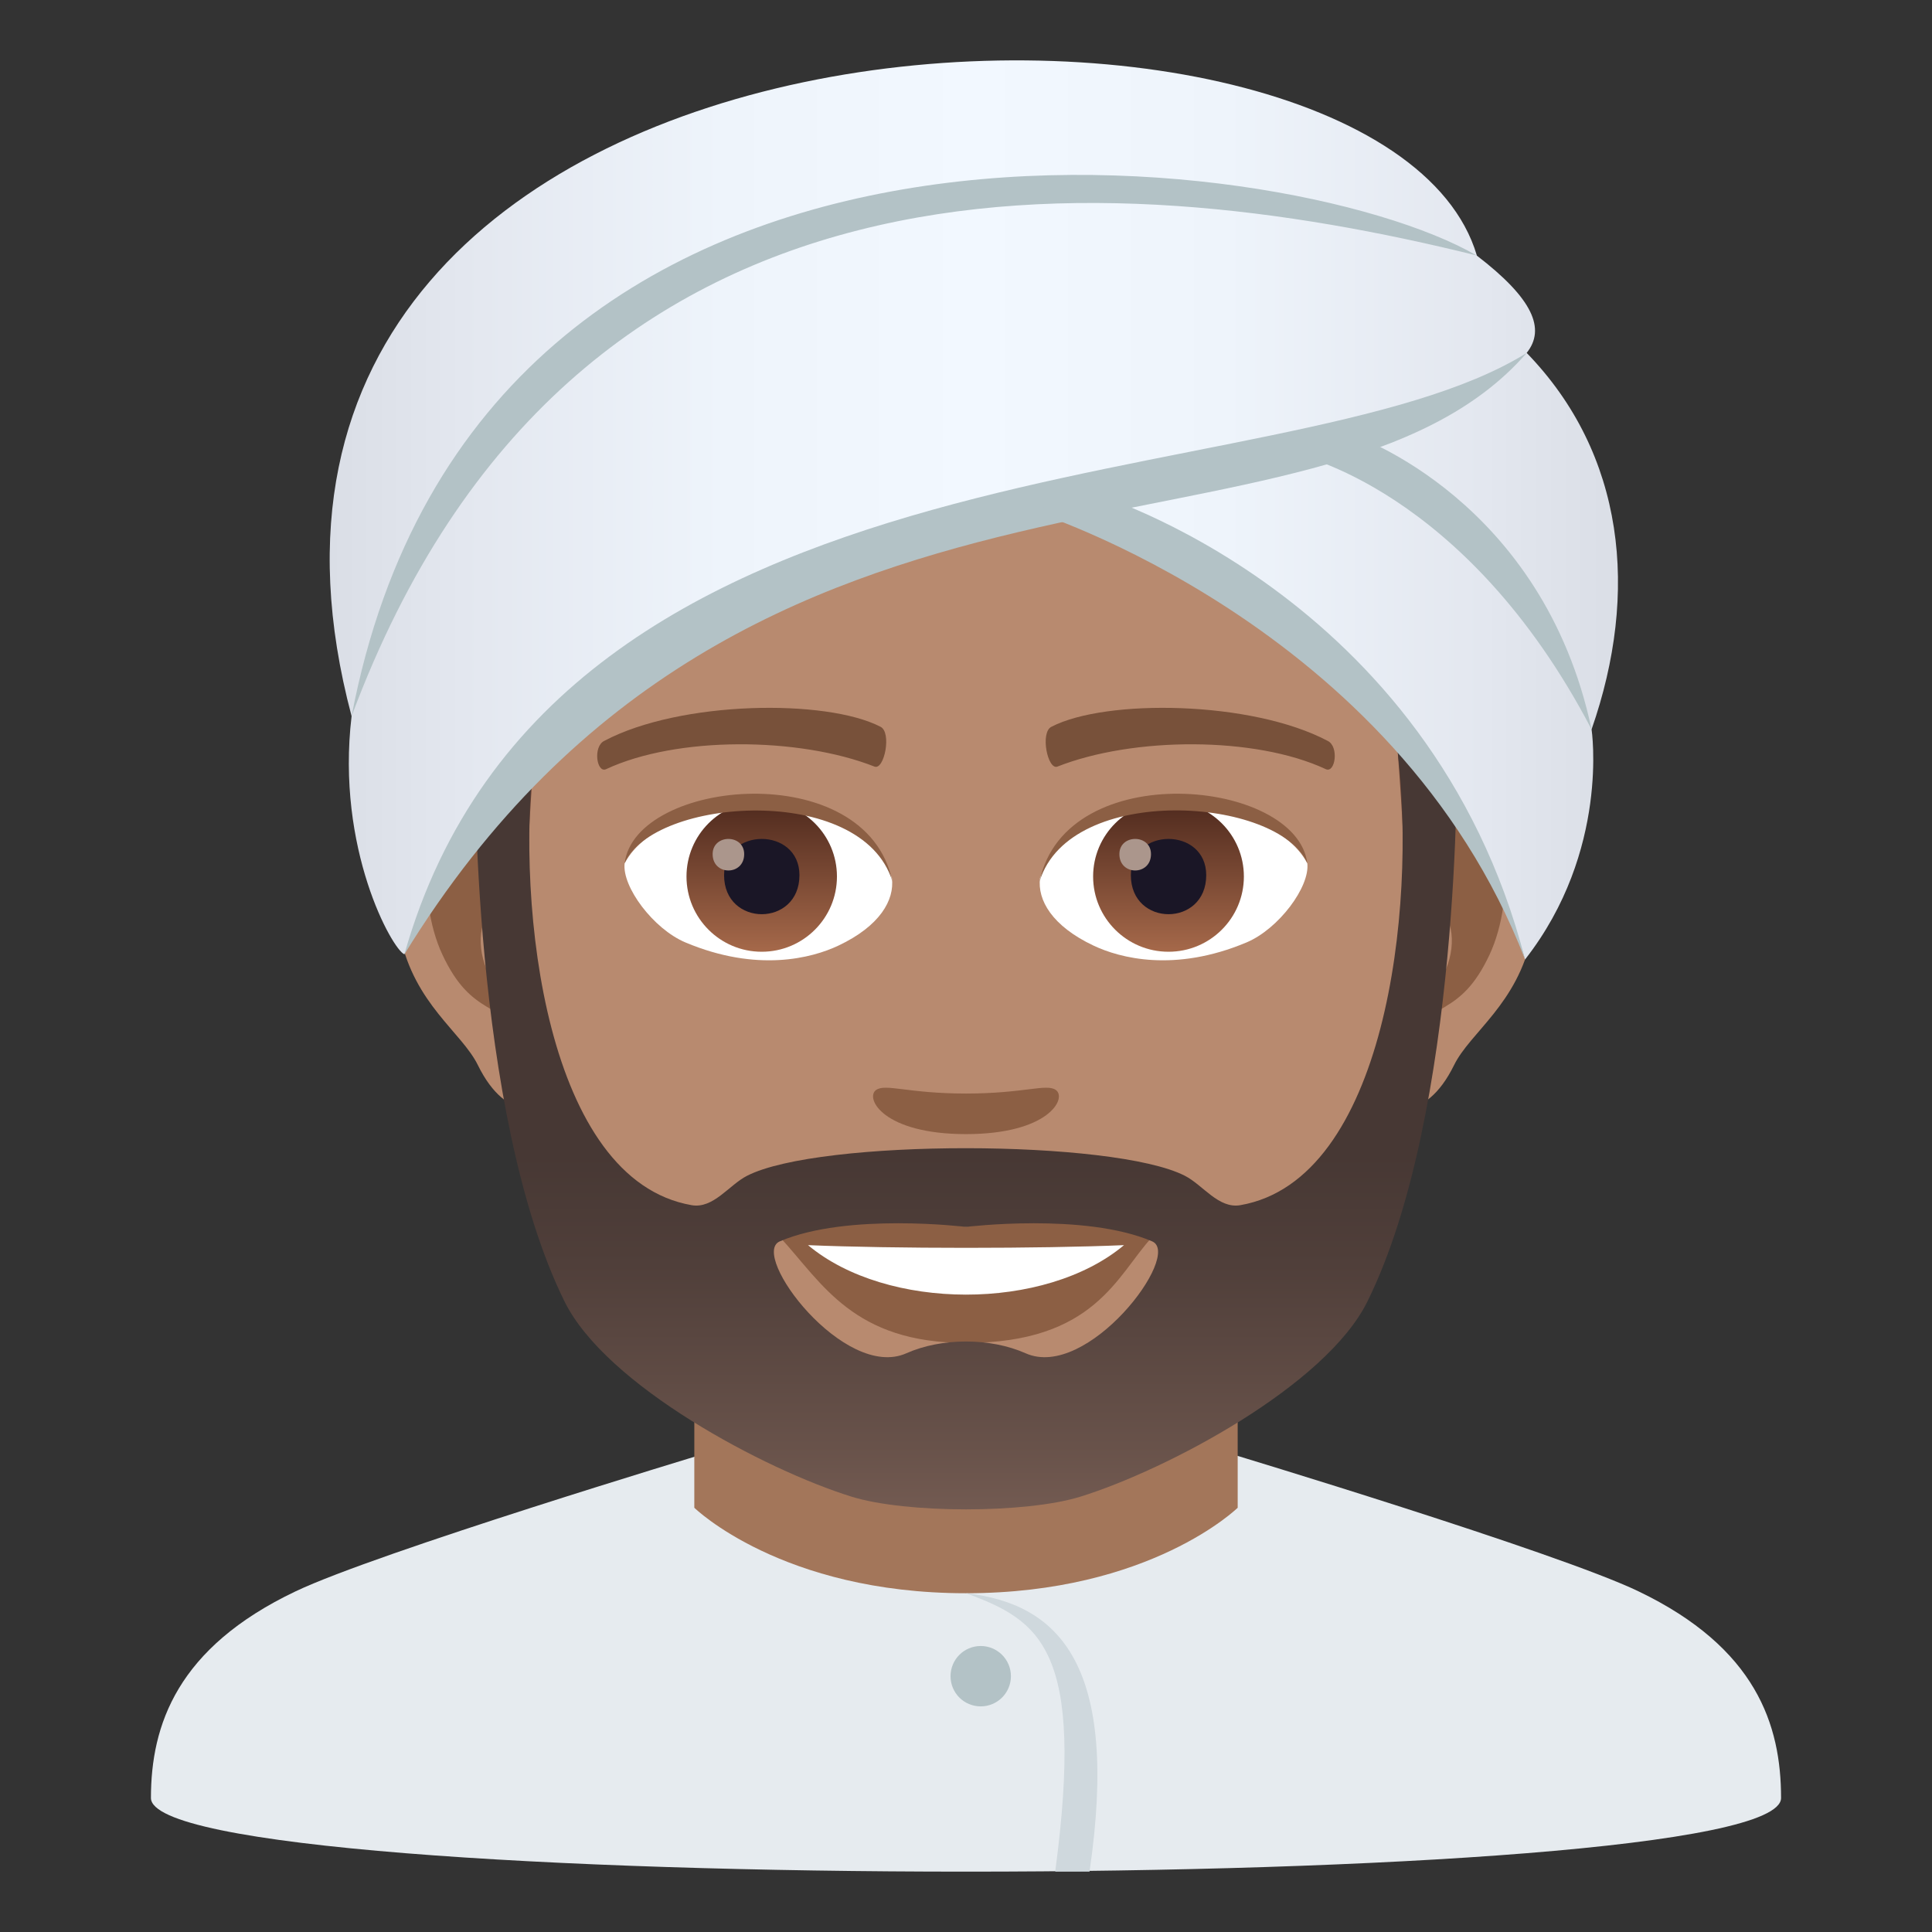
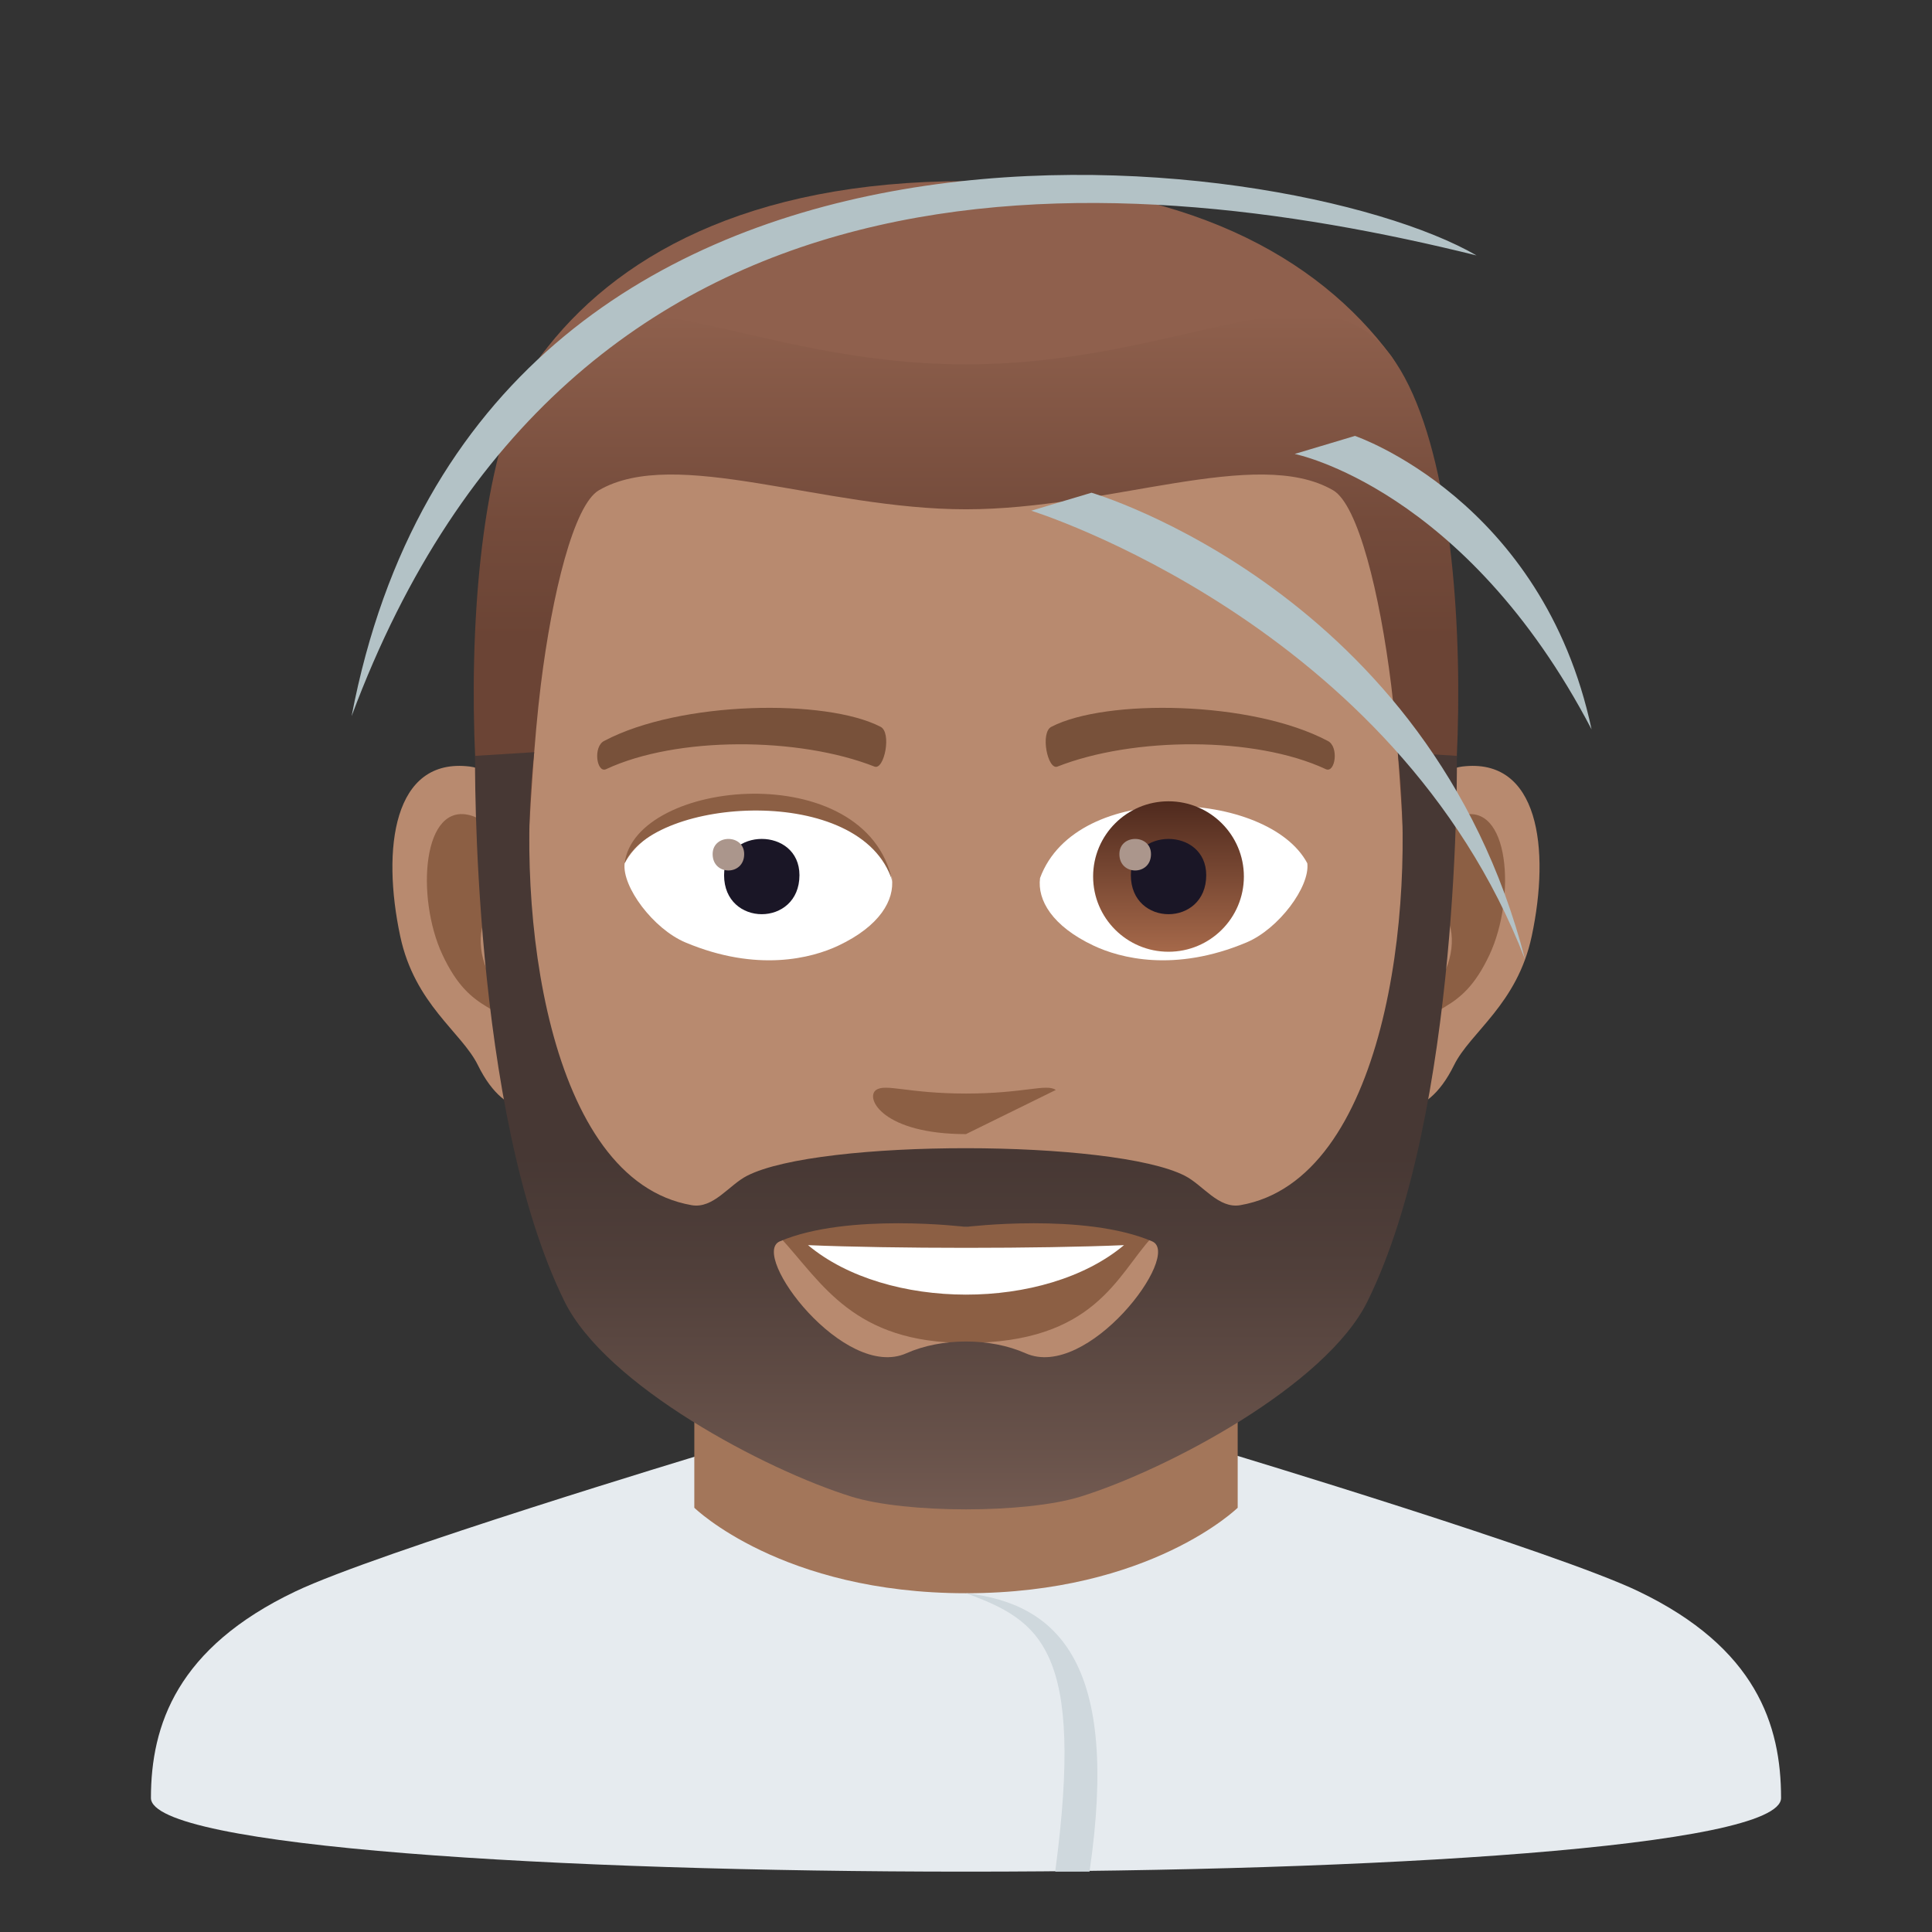
<svg xmlns="http://www.w3.org/2000/svg" xmlns:ns1="http://ns.adobe.com/AdobeSVGViewerExtensions/3.0/" version="1.1" id="Layer_1" x="0px" y="0px" width="64px" height="64px" viewBox="0 0 64 64" enable-background="new 0 0 64 64" xml:space="preserve">
  <rect x="0" y="0" width="64" height="64" fill="#333333" stroke="none" />
  <path fill="#E6EBEF" d="M9.786,52.718c2.702-1.289,13.492-4.544,13.492-4.544L40.7,48.138c0,0,10.89,3.283,13.575,4.576  C58.18,54.587,59,57.144,59,59.56c0,3.254-54,3.254-54,0C5,57.14,5.871,54.583,9.786,52.718z" />
  <path fill="#A3765A" d="M23,49.946c0,0,2.888,2.832,9,2.832s9-2.832,9-2.832v-8.035H23V49.946z" />
  <path fill="#CFD8DD" d="M32,52.778c2.471,0.908,3.938,1.859,2.955,9.221h1.137C37.094,55.169,35.096,53.124,32,52.778z" />
-   <path fill="#B3C2C6" d="M32.488,54.526c0.551,0,1,0.447,1,1s-0.449,1-1,1c-0.555,0-1-0.447-1-1S31.934,54.526,32.488,54.526" />
  <path id="Path_1727_" fill="#B88A6F" d="M48.441,25.392c-2.546,0.309-4.384,8.816-2.783,11.061c0.225,0.314,1.536,0.814,2.509-1.168  c0.539-1.096,2.093-2.012,2.574-4.276C51.358,28.108,50.974,25.085,48.441,25.392z" />
  <path id="Path_1726_" fill="#B88A6F" d="M15.559,25.392c2.545,0.309,4.383,8.816,2.781,11.061c-0.225,0.314-1.536,0.814-2.509-1.168  c-0.539-1.096-2.093-2.012-2.574-4.276C12.64,28.108,13.026,25.085,15.559,25.392z" />
  <path id="Path_1725_" fill="#8C5F44" d="M48.371,27.023c-0.663,0.208-1.387,1.219-1.78,2.897c2.32-0.498,1.74,3.361-0.277,3.434  c0.019,0.389,0.045,0.789,0.093,1.207c0.972-1.408,1.959-0.842,2.938-2.94C50.226,29.731,50.016,26.508,48.371,27.023z" />
  <path id="Path_1724_" fill="#8C5F44" d="M17.408,29.915c-0.395-1.674-1.116-2.685-1.78-2.892c-1.645-0.517-1.855,2.708-0.974,4.598  c0.979,2.098,1.966,1.532,2.938,2.94c0.049-0.42,0.075-0.82,0.092-1.209C15.688,33.259,15.116,29.445,17.408,29.915z" />
  <path id="Path_1723_" fill="#B88A6F" d="M31.999,9.034c-11.027,0-16.341,8.02-15.677,19.172c0.134,2.242,1.581,9.561,2.947,12.186  c1.399,2.688,6.074,6.828,8.938,7.686c1.811,0.541,5.773,0.541,7.582,0c2.864-0.857,7.542-4.998,8.938-7.686  c1.369-2.625,2.815-9.942,2.947-12.186C48.342,17.054,43.029,9.034,31.999,9.034z" />
  <path id="Path_1722_" fill="#78513A" d="M43.98,24.542c-2.522-1.333-7.349-1.397-9.146-0.469c-0.386,0.18-0.131,1.443,0.193,1.322  c2.505-0.988,6.548-1.012,8.893,0.085C44.233,25.622,44.364,24.728,43.98,24.542z" />
  <path id="Path_1721_" fill="#78513A" d="M20.018,24.542c2.522-1.333,7.346-1.397,9.146-0.469c0.384,0.18,0.131,1.443-0.193,1.322  c-2.51-0.988-6.546-1.012-8.894,0.085C19.765,25.622,19.636,24.728,20.018,24.542z" />
-   <path id="Path_1720_" fill="#8C5F44" d="M34.975,36.106c-0.314-0.219-1.053,0.119-2.976,0.119c-1.921,0-2.66-0.338-2.976-0.119  c-0.377,0.266,0.224,1.463,2.976,1.463C34.753,37.569,35.354,36.372,34.975,36.106z" />
+   <path id="Path_1720_" fill="#8C5F44" d="M34.975,36.106c-0.314-0.219-1.053,0.119-2.976,0.119c-1.921,0-2.66-0.338-2.976-0.119  c-0.377,0.266,0.224,1.463,2.976,1.463z" />
  <path id="Path_1719_" fill="#8C5F44" d="M31.999,40.644c-2.48-0.727-6.155,0.346-6.155,0.346c1.399,1.523,2.425,3.496,6.155,3.496  c4.273,0,5.001-2.24,6.157-3.496C38.156,40.989,34.479,39.913,31.999,40.644z" />
  <path id="Path_1718_" fill="#FFFFFF" d="M26.767,41.247c2.601,2.178,7.851,2.193,10.467,0  C34.462,41.366,29.557,41.366,26.767,41.247z" />
  <path id="Path_1717_" fill="#FFFFFF" d="M29.545,29.086c0.095,0.729-0.401,1.592-1.773,2.239c-0.871,0.412-2.684,0.896-5.065-0.105  c-1.067-0.449-2.108-1.849-2.015-2.623C21.983,26.167,28.337,25.812,29.545,29.086z" />
  <linearGradient id="Oval_1_" gradientUnits="userSpaceOnUse" x1="-424.582" y1="477.466" x2="-424.582" y2="478.225" gradientTransform="matrix(6.57 0 0 -6.57 2814.78 3168.528)">
    <stop offset="0" style="stop-color:#A6694A" />
    <stop offset="1" style="stop-color:#4F2A1E" />
    <ns1:midPointStop offset="0" style="stop-color:#A6694A" />
    <ns1:midPointStop offset="0.5" style="stop-color:#A6694A" />
    <ns1:midPointStop offset="1" style="stop-color:#4F2A1E" />
  </linearGradient>
-   <circle id="Oval_223_" fill="url(#Oval_1_)" cx="25.233" cy="29.036" r="2.492" />
  <path id="Path_1716_" fill="#1A1626" d="M23.986,28.991c0,1.724,2.497,1.724,2.497,0C26.483,27.39,23.986,27.39,23.986,28.991z" />
  <path id="Path_1715_" fill="#AB968C" d="M23.607,28.294c0,0.722,1.045,0.722,1.045,0C24.652,27.623,23.607,27.623,23.607,28.294z" />
  <path id="Path_1714_" fill="#8C5F44" d="M29.557,29.183c-1.013-3.254-7.924-2.773-8.865-0.586  C21.04,25.797,28.693,25.058,29.557,29.183z" />
  <path id="Path_1713_" fill="#FFFFFF" d="M34.453,29.086c-0.095,0.729,0.401,1.592,1.773,2.239c0.871,0.412,2.684,0.896,5.065-0.105  c1.069-0.449,2.108-1.849,2.015-2.623C42.017,26.167,35.661,25.812,34.453,29.086z" />
  <linearGradient id="Oval_2_" gradientUnits="userSpaceOnUse" x1="-425.23" y1="477.466" x2="-425.23" y2="478.225" gradientTransform="matrix(6.57 0 0 -6.57 2832.511 3168.528)">
    <stop offset="0" style="stop-color:#A6694A" />
    <stop offset="1" style="stop-color:#4F2A1E" />
    <ns1:midPointStop offset="0" style="stop-color:#A6694A" />
    <ns1:midPointStop offset="0.5" style="stop-color:#A6694A" />
    <ns1:midPointStop offset="1" style="stop-color:#4F2A1E" />
  </linearGradient>
  <ellipse id="Oval_222_" fill="url(#Oval_2_)" cx="38.708" cy="29.036" rx="2.497" ry="2.492" />
  <path id="Path_1712_" fill="#1A1626" d="M37.461,28.991c0,1.724,2.497,1.724,2.497,0C39.958,27.39,37.461,27.39,37.461,28.991z" />
  <path id="Path_1711_" fill="#AB968C" d="M37.081,28.294c0,0.722,1.047,0.722,1.047,0C38.128,27.623,37.081,27.623,37.081,28.294z" />
-   <path id="Path_1710_" fill="#8C5F44" d="M34.442,29.183c1.012-3.252,7.919-2.785,8.864-0.586  C42.956,25.797,35.305,25.058,34.442,29.183z" />
  <path fill="#8F604D" d="M46.084,11.794C43.671,8.532,39.253,6,31.999,6c-7.252,0-11.671,2.532-14.084,5.794  C14.499,16.41,49.501,16.41,46.084,11.794z" />
  <linearGradient id="SVGID_1_" gradientUnits="userSpaceOnUse" x1="32" y1="31.791" x2="32" y2="10.413">
    <stop offset="0.5" style="stop-color:#6B4435" />
    <stop offset="0.679" style="stop-color:#744B3B" />
    <stop offset="0.971" style="stop-color:#8C5E4B" />
    <stop offset="1" style="stop-color:#8F604D" />
    <ns1:midPointStop offset="0.5" style="stop-color:#6B4435" />
    <ns1:midPointStop offset="0.6" style="stop-color:#6B4435" />
    <ns1:midPointStop offset="1" style="stop-color:#8F604D" />
  </linearGradient>
  <path fill="url(#SVGID_1_)" d="M46.084,11.794c-2.413-3.262-6.831,0.275-14.085,0.275c-7.252,0-11.671-3.537-14.084-0.275  c-3.416,4.616-2.256,19.998-0.735,19.998c0.241,0,0.275-5.381,0.735-9.103c0.375-3.03,1.096-5.969,1.925-6.449  c2.531-1.467,7.413,0.631,12.159,0.631s9.629-2.098,12.161-0.631c0.828,0.48,1.548,3.419,1.924,6.449  c0.46,3.722,0.494,9.103,0.736,9.103C48.34,31.792,49.501,16.41,46.084,11.794z" />
  <linearGradient id="SVGID_2_" gradientUnits="userSpaceOnUse" x1="32" y1="51.518" x2="32" y2="24.918">
    <stop offset="0" style="stop-color:#7A6056" />
    <stop offset="0.136" style="stop-color:#68524A" />
    <stop offset="0.361" style="stop-color:#503F3A" />
    <stop offset="0.5" style="stop-color:#473834" />
    <ns1:midPointStop offset="0" style="stop-color:#7A6056" />
    <ns1:midPointStop offset="0.4" style="stop-color:#7A6056" />
    <ns1:midPointStop offset="0.5" style="stop-color:#473834" />
  </linearGradient>
  <path fill="url(#SVGID_2_)" d="M18.702,43.116c1.381,2.789,6.642,5.572,9.506,6.463c1.811,0.561,5.773,0.561,7.582,0  c2.864-0.891,8.128-3.674,9.506-6.463c3.108-6.283,2.965-18.077,2.965-18.077l-1.959-0.122c0.621,5.221-0.415,14.172-5.215,15.006  c-0.722,0.125-1.235-0.666-1.835-0.973c-2.364-1.213-12.118-1.225-14.506,0c-0.6,0.307-1.113,1.098-1.835,0.973  c-4.8-0.834-5.836-9.785-5.215-15.006l-1.959,0.122C15.737,25.039,15.601,36.833,18.702,43.116z M25.831,41.122  c2.239-0.961,6.168-0.479,6.168-0.479s3.929-0.482,6.168,0.479c1.013,0.436-2.14,4.621-4.192,3.707c-1.169-0.52-2.782-0.52-3.951,0  C27.971,45.743,24.818,41.558,25.831,41.122z" />
  <linearGradient id="SVGID_3_" gradientUnits="userSpaceOnUse" x1="10.922" y1="16.892" x2="53.598" y2="16.892">
    <stop offset="0" style="stop-color:#DADEE6" />
    <stop offset="0.103" style="stop-color:#E3E7EF" />
    <stop offset="0.305" style="stop-color:#EEF4FB" />
    <stop offset="0.5" style="stop-color:#F2F8FF" />
    <stop offset="0.695" style="stop-color:#EEF4FB" />
    <stop offset="0.896" style="stop-color:#E3E7EF" />
    <stop offset="1" style="stop-color:#DADEE6" />
    <ns1:midPointStop offset="0" style="stop-color:#DADEE6" />
    <ns1:midPointStop offset="0.3" style="stop-color:#DADEE6" />
    <ns1:midPointStop offset="0.5" style="stop-color:#F2F8FF" />
    <ns1:midPointStop offset="0.7" style="stop-color:#F2F8FF" />
    <ns1:midPointStop offset="1" style="stop-color:#DADEE6" />
  </linearGradient>
-   <path fill="url(#SVGID_3_)" d="M50.573,11.69c0.636-0.793,0.213-1.797-1.659-3.229c0.002,0,0.002,0,0.008,0  C45.735-2.292,5.032-1.169,11.647,23.725c-0.525,4.395,1.355,7.733,1.748,7.887c4.305-8.784,13.283-12.824,21.338-15.179  C47.167,19.749,50.52,31.784,50.52,31.784c2.814-3.6,2.203-7.627,2.203-7.622C54.31,19.618,53.822,15.038,50.573,11.69z" />
-   <path fill="#B3C2C6" d="M13.396,31.612c5.008-17.685,29.187-14.923,37.178-19.921C43.722,19.571,24.819,13.017,13.396,31.612z" />
  <path fill="#B3C2C6" d="M52.723,24.162c-1.618-7.61-7.838-9.722-7.838-9.722l-1.997,0.598  C42.888,15.038,48.541,16.155,52.723,24.162z" />
  <path fill="#B3C2C6" d="M50.52,31.784c-3.147-12.195-14.363-15.462-14.363-15.462l-1.996,0.596  C34.16,16.917,46.223,20.659,50.52,31.784z" />
  <path fill="#B3C2C6" d="M11.647,23.725C15.918,1.358,42.628,4.823,48.914,8.462C36.713,5.442,18.928,4.165,11.647,23.725z" />
</svg>